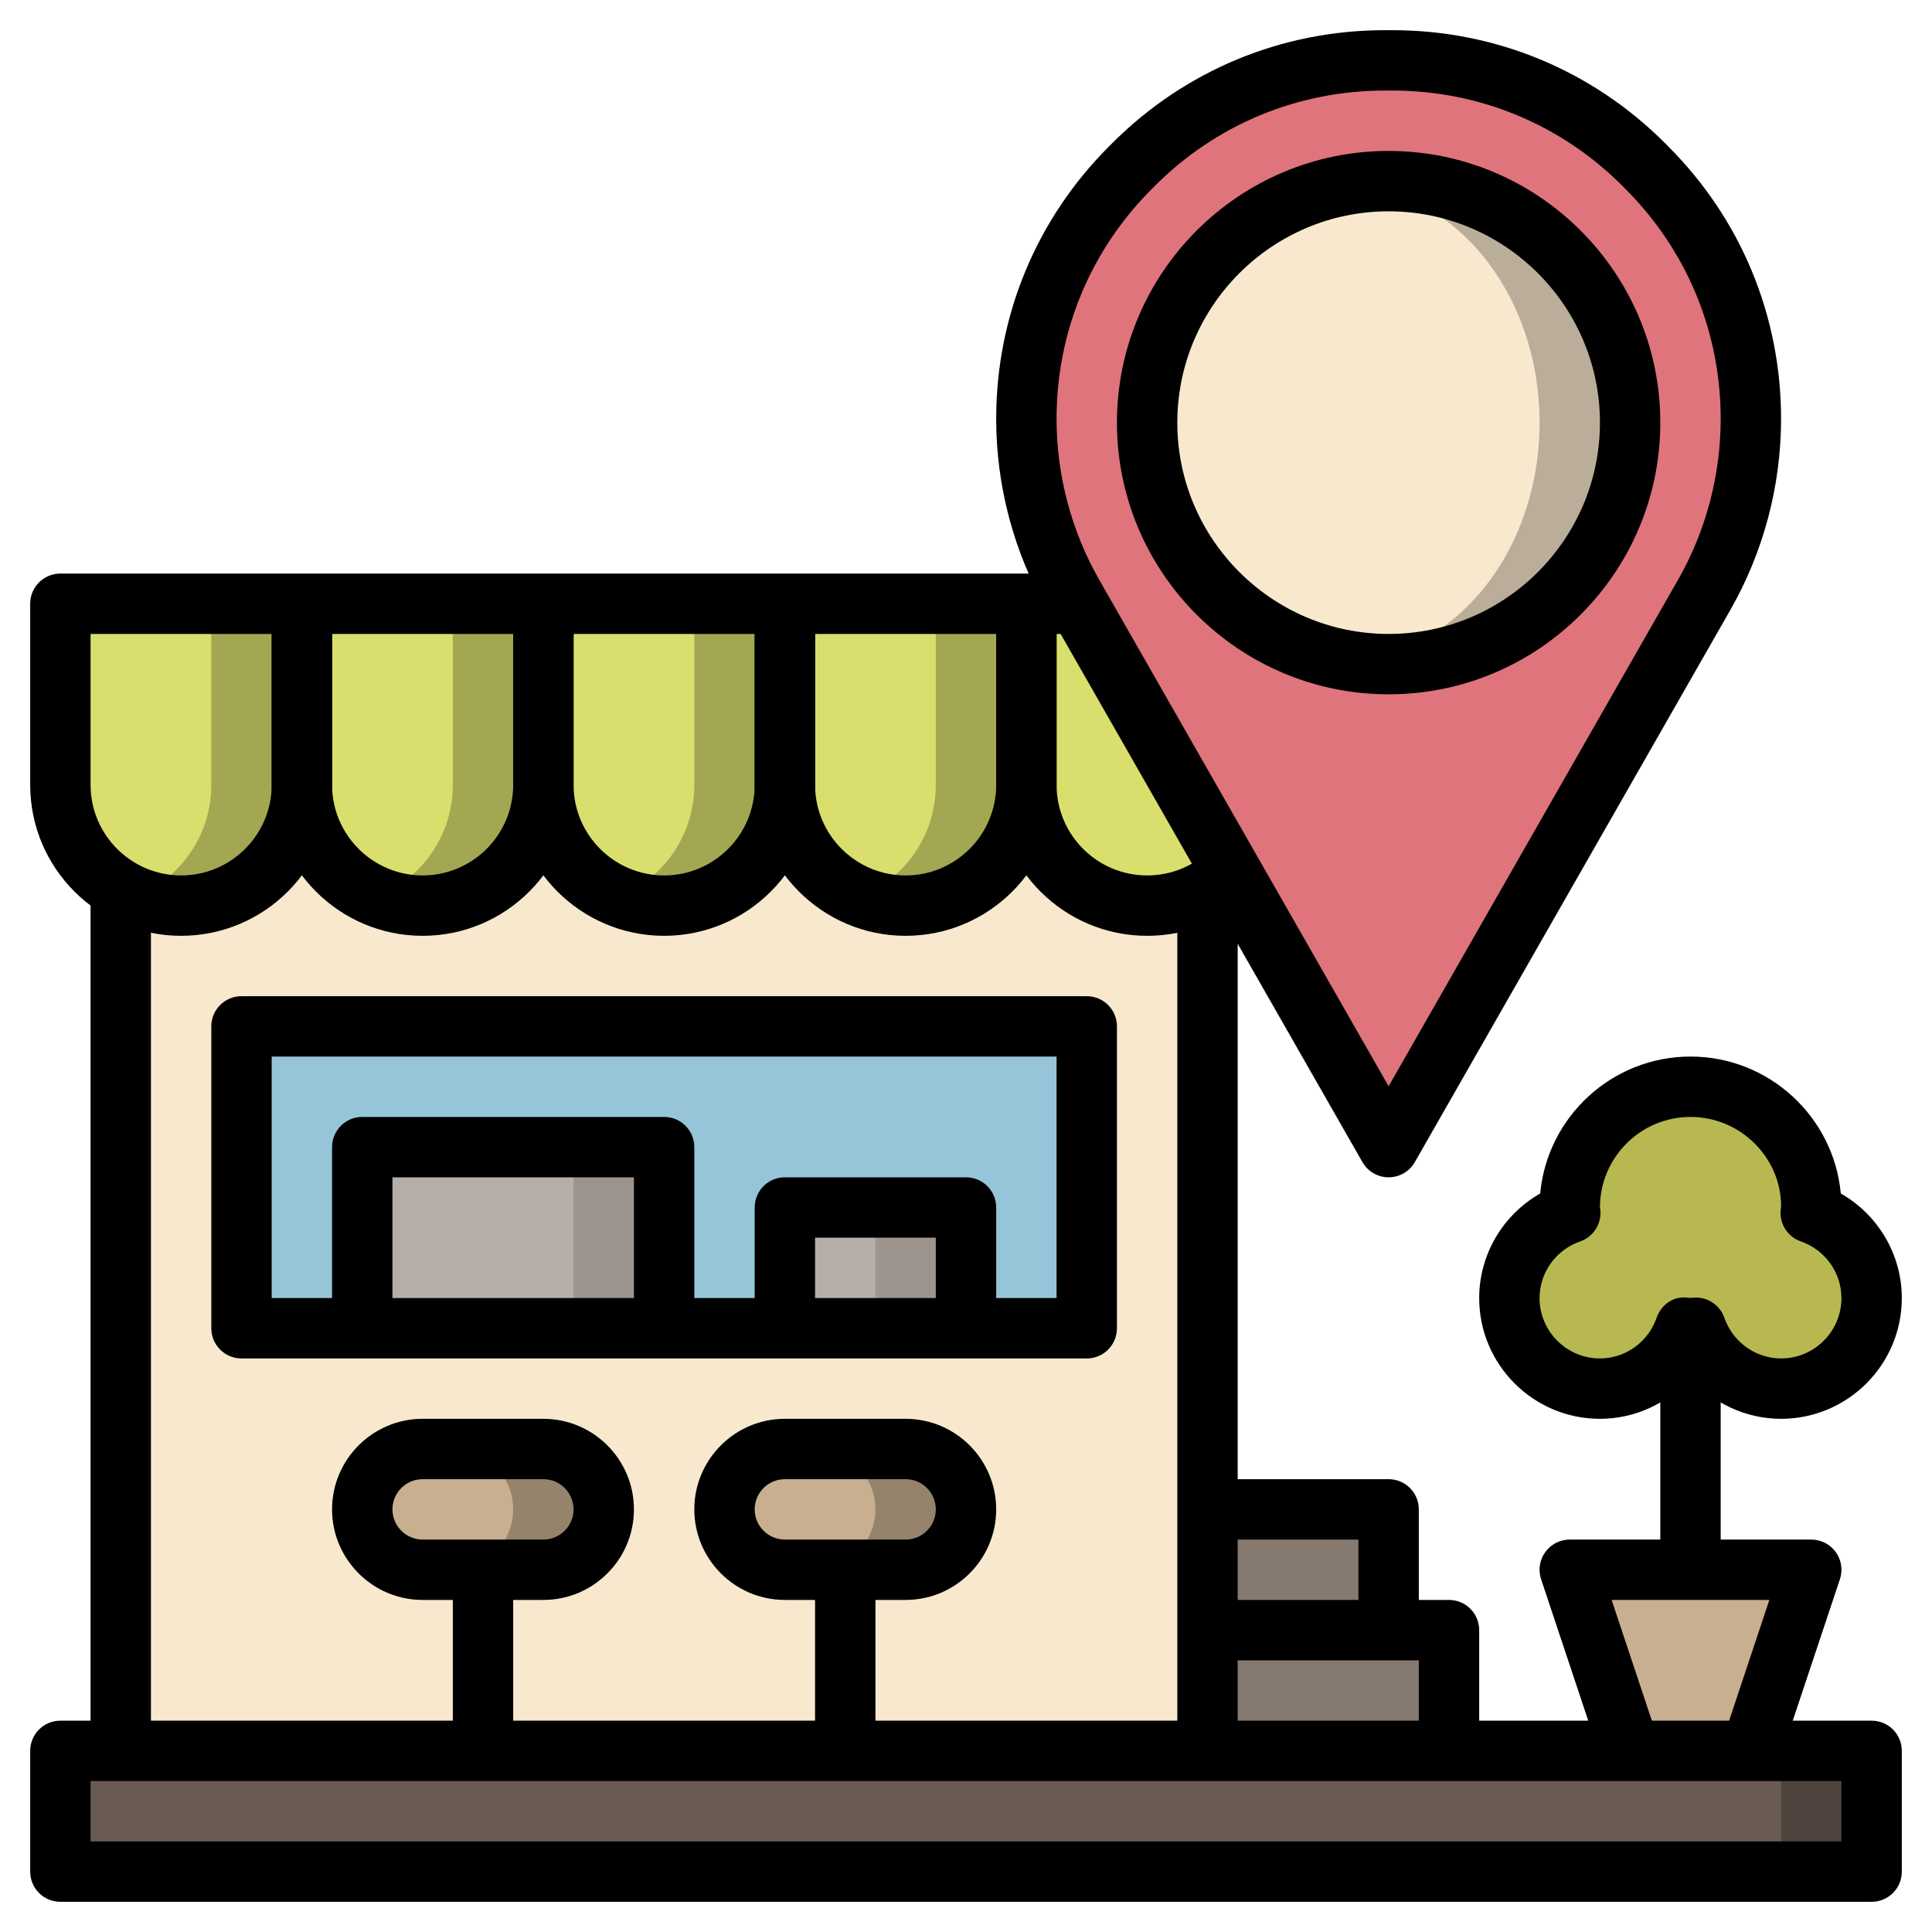
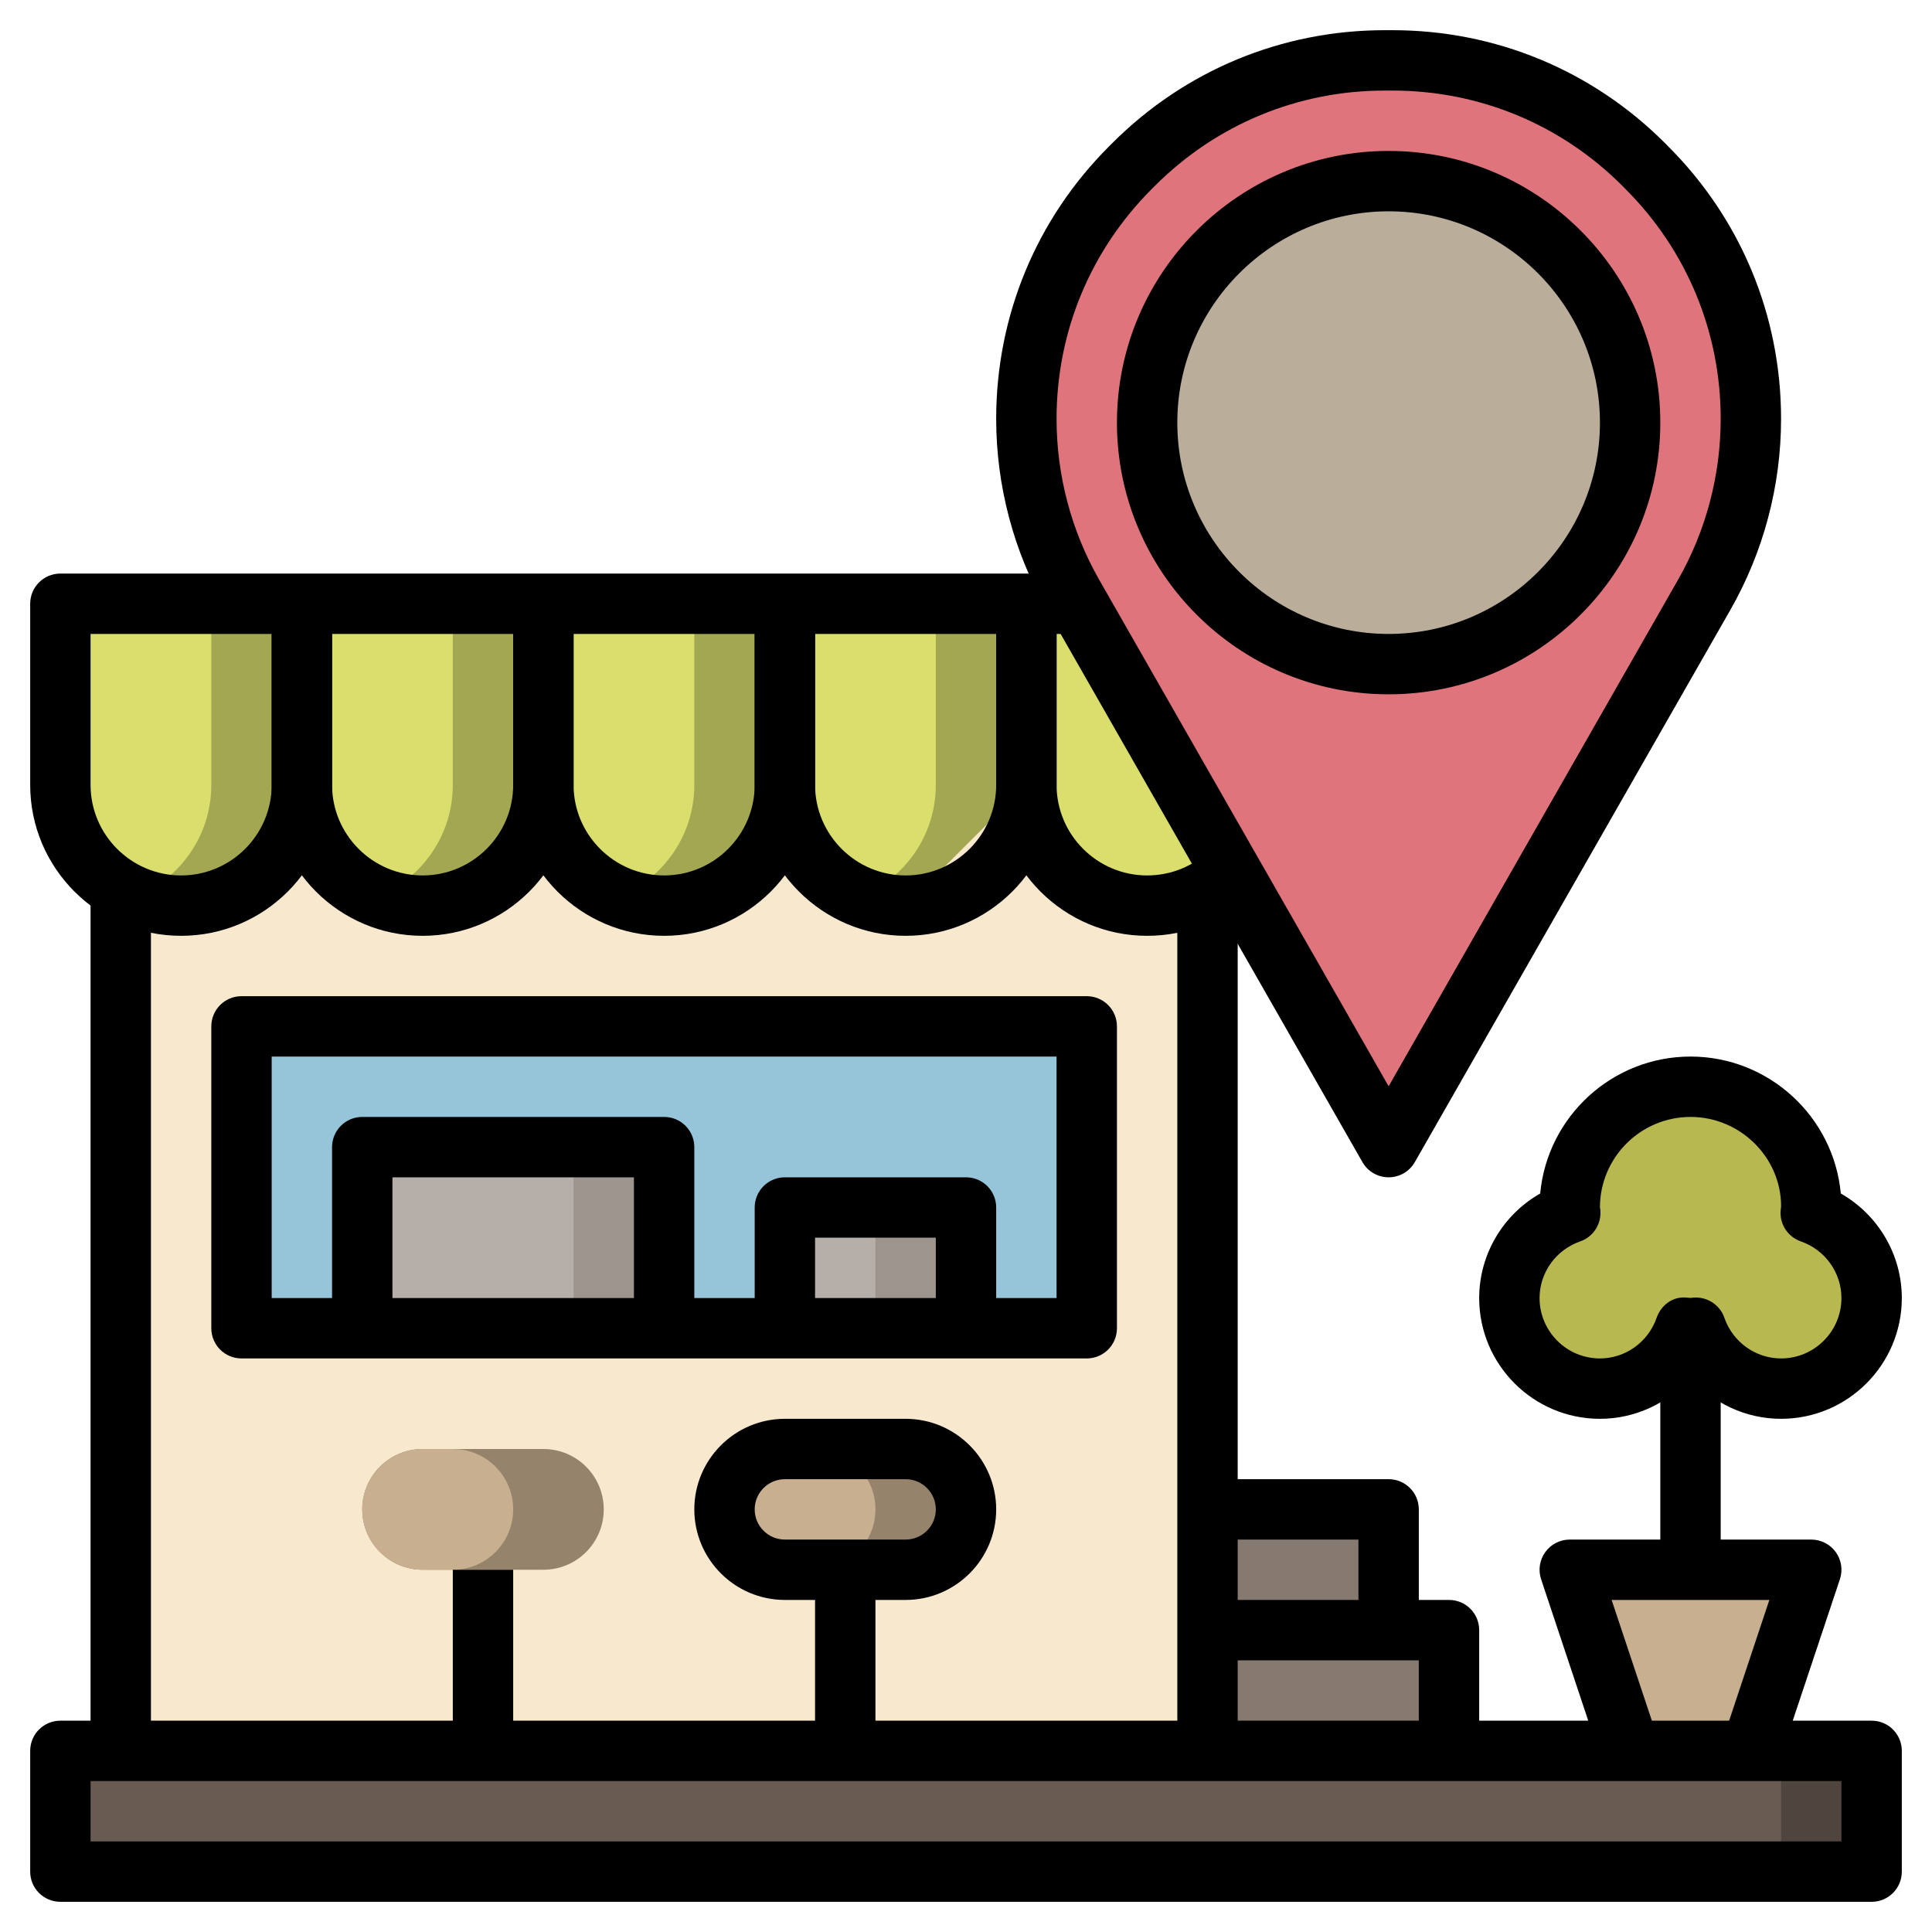
<svg xmlns="http://www.w3.org/2000/svg" id="Layer_3" height="512" viewBox="0 0 64 64" width="512">
  <path d="m40 50h6v4h-6z" fill="#857970" />
  <path d="m40 54h8v4h-8z" fill="#857970" />
  <path d="m35.714 20h-31.714v38h36v-30.5z" fill="#f8e8ce" />
  <path d="m35.551 19.714 10.449 18.286 10.449-18.286c1.017-1.779 1.551-3.791 1.551-5.839 0-3.121-1.24-6.115-3.447-8.322l-.106-.106c-2.207-2.207-5.2-3.447-8.322-3.447h-.251c-3.121 0-6.115 1.24-8.322 3.447l-.106.106c-2.206 2.207-3.446 5.2-3.446 8.322 0 2.048.534 4.06 1.551 5.839z" fill="#e0747c" />
  <path d="m8 34h28v10h-28z" fill="#96c5da" />
  <path d="m30 52h-4c-1.105 0-2-.895-2-2 0-1.105.895-2 2-2h4c1.105 0 2 .895 2 2 0 1.105-.895 2-2 2z" fill="#96836b" />
  <path d="m29 50c0-1.105-.895-2-2-2h-1c-1.105 0-2 .895-2 2s.895 2 2 2h1c1.105 0 2-.895 2-2z" fill="#c8af8f" />
  <path d="m18 52h-4c-1.105 0-2-.895-2-2 0-1.105.895-2 2-2h4c1.105 0 2 .895 2 2 0 1.105-.895 2-2 2z" fill="#96836b" />
  <path d="m17 50c0-1.105-.895-2-2-2h-1c-1.105 0-2 .895-2 2s.895 2 2 2h1c1.105 0 2-.895 2-2z" fill="#c8af8f" />
  <path d="m26 40h6v4h-6z" fill="#9d948d" />
  <path d="m26 40h3v4h-3z" fill="#b6afa9" />
  <path d="m12 38h10v6h-10z" fill="#9d948d" />
  <path d="m12 38h7v6h-7z" fill="#b6afa9" />
  <path d="m2 58h60v4h-60z" fill="#4f443e" />
  <path d="m2 58h57v4h-57z" fill="#695b52" />
  <path d="m58 58h-4l-2-6h8z" fill="#c8af8f" />
  <path d="m59.982 40.178c.003-.06.018-.117.018-.178 0-2.209-1.791-4-4-4s-4 1.791-4 4c0 .061.015.118.018.178-1.172.408-2.018 1.511-2.018 2.822 0 1.657 1.343 3 3 3 1.311 0 2.414-.846 2.822-2.018.06.003.117.018.178.018s.118-.015.178-.018c.408 1.172 1.511 2.018 2.822 2.018 1.657 0 3-1.343 3-3 0-1.311-.846-2.414-2.018-2.822z" fill="#b7b850" />
  <circle cx="46" cy="14" fill="#baae9b" r="8" />
-   <ellipse cx="44.5" cy="14" fill="#f8e8ce" rx="6.5" ry="7.855" />
  <path d="m35.714 20h-1.714v6c0 2.209 1.791 4 4 4 1.083 0 2.061-.434 2.781-1.133z" fill="#d9de6d" />
  <path d="m6 30c-2.209 0-4-1.791-4-4v-6h8v6c0 2.209-1.791 4-4 4z" fill="#a3a752" />
  <path d="m4.5 29.703c1.465-.594 2.5-2.025 2.5-3.703v-6h-5v6c0 1.678 1.035 3.109 2.5 3.703z" fill="#d9de6d" />
  <path d="m14 30c-2.209 0-4-1.791-4-4v-6h8v6c0 2.209-1.791 4-4 4z" fill="#a3a752" />
  <path d="m12.5 29.703c1.465-.594 2.5-2.025 2.5-3.703v-6h-5v6c0 1.678 1.035 3.109 2.5 3.703z" fill="#d9de6d" />
  <path d="m22 30c-2.209 0-4-1.791-4-4v-6h8v6c0 2.209-1.791 4-4 4z" fill="#a3a752" />
  <path d="m20.5 29.703c1.465-.594 2.5-2.025 2.5-3.703v-6h-5v6c0 1.678 1.035 3.109 2.5 3.703z" fill="#d9de6d" />
-   <path d="m30 30c-2.209 0-4-1.791-4-4v-6h8v6c0 2.209-1.791 4-4 4z" fill="#a3a752" />
+   <path d="m30 30c-2.209 0-4-1.791-4-4v-6h8v6z" fill="#a3a752" />
  <path d="m28.5 29.703c1.465-.594 2.5-2.025 2.5-3.703v-6h-5v6c0 1.678 1.035 3.109 2.5 3.703z" fill="#d9de6d" />
  <path d="m62 63h-60c-.553 0-1-.447-1-1v-4c0-.553.447-1 1-1h60c.553 0 1 .447 1 1v4c0 .553-.447 1-1 1zm-59-2h58v-2h-58z" />
  <path d="m6 31c-2.757 0-5-2.243-5-5v-6c0-.552.447-1 1-1h34v2h-25v5c0 2.757-2.243 5-5 5zm-3-10v5c0 1.654 1.346 3 3 3s3-1.346 3-3v-5z" />
  <path d="m14 31c-2.757 0-5-2.243-5-5v-6h2v6c0 1.654 1.346 3 3 3s3-1.346 3-3v-6h2v6c0 2.757-2.243 5-5 5z" />
  <path d="m22 31c-2.757 0-5-2.243-5-5v-6h2v6c0 1.654 1.346 3 3 3s3-1.346 3-3v-6h2v6c0 2.757-2.243 5-5 5z" />
  <path d="m30 31c-2.757 0-5-2.243-5-5v-6h2v6c0 1.654 1.346 3 3 3s3-1.346 3-3v-6h2v6c0 2.757-2.243 5-5 5z" />
  <path d="m38 31c-2.757 0-5-2.243-5-5v-6h2v6c0 1.654 1.346 3 3 3 .801 0 1.555-.312 2.121-.878l1.414 1.414c-.944.944-2.199 1.464-3.535 1.464z" />
  <path d="m39 29h2v29h-2z" />
  <path d="m3 29h2v29h-2z" />
  <path d="m36 45h-28c-.553 0-1-.447-1-1v-10c0-.553.447-1 1-1h28c.553 0 1 .447 1 1v10c0 .553-.447 1-1 1zm-27-2h26v-8h-26z" />
  <path d="m23 44h-2v-5h-8v5h-2v-6c0-.553.447-1 1-1h10c.553 0 1 .447 1 1z" />
  <path d="m33 44h-2v-3h-4v3h-2v-4c0-.553.447-1 1-1h6c.553 0 1 .447 1 1z" />
-   <path d="m18 53h-4c-1.654 0-3-1.346-3-3s1.346-3 3-3h4c1.654 0 3 1.346 3 3s-1.346 3-3 3zm-4-4c-.552 0-1 .448-1 1s.448 1 1 1h4c.552 0 1-.448 1-1s-.448-1-1-1z" />
  <path d="m15 52h2v6h-2z" />
  <path d="m30 53h-4c-1.654 0-3-1.346-3-3s1.346-3 3-3h4c1.654 0 3 1.346 3 3s-1.346 3-3 3zm-4-4c-.552 0-1 .448-1 1s.448 1 1 1h4c.552 0 1-.448 1-1s-.448-1-1-1z" />
  <path d="m27 52h2v6h-2z" />
  <path d="m49 58h-2v-3h-7v-2h8c.553 0 1 .447 1 1z" />
  <path d="m47 54h-2v-3h-5v-2h6c.553 0 1 .447 1 1z" />
  <path d="m59 47c-1.171 0-2.257-.518-3-1.369-.743.851-1.829 1.369-3 1.369-2.206 0-4-1.794-4-4 0-1.446.789-2.762 2.021-3.464.235-2.54 2.378-4.536 4.979-4.536s4.744 1.996 4.979 4.536c1.232.702 2.021 2.018 2.021 3.464 0 2.206-1.794 4-4 4zm-2.822-4.018c.425 0 .804.269.944.671.28.806 1.035 1.347 1.878 1.347 1.103 0 2-.897 2-2 0-.843-.541-1.598-1.347-1.878-.413-.144-.685-.54-.67-.978.001-.035.013-.153.018-.189-.001-1.609-1.347-2.955-3.001-2.955s-3 1.346-3 3c.008.019.015.081.017.145.015.438-.257.834-.67.978-.806.279-1.347 1.034-1.347 1.877 0 1.103.897 2 2 2 .843 0 1.598-.541 1.878-1.347.145-.412.524-.71.978-.67.025 0 .093.007.143.012.065-.008.125-.013.179-.013z" />
  <path d="m55 44h2v8h-2z" />
  <path d="m58.948 58.316-1.896-.633 1.56-4.683h-5.225l1.561 4.684-1.896.633-2-6c-.103-.305-.051-.641.137-.901.188-.262.49-.416.811-.416h8c.321 0 .623.154.812.415.188.261.239.597.137.901z" />
  <path d="m46 39c-.358 0-.69-.192-.868-.504l-10.449-18.287c-1.101-1.924-1.683-4.115-1.683-6.334 0-3.41 1.328-6.617 3.74-9.028l.103-.103c2.414-2.416 5.621-3.744 9.032-3.744h.25c3.411 0 6.618 1.328 9.029 3.74l.108.11c2.41 2.408 3.738 5.614 3.738 9.025 0 2.219-.582 4.41-1.683 6.335l-10.449 18.286c-.178.312-.51.504-.868.504zm-.125-36c-2.877 0-5.581 1.12-7.615 3.154l-.103.103c-2.037 2.037-3.157 4.742-3.157 7.618 0 1.872.49 3.719 1.419 5.342l9.581 16.767 9.581-16.767c.929-1.623 1.419-3.471 1.419-5.342 0-2.876-1.12-5.58-3.154-7.614l-.108-.11c-2.032-2.031-4.736-3.151-7.613-3.151z" />
  <path d="m46 23c-4.963 0-9-4.038-9-9s4.037-9 9-9 9 4.038 9 9-4.037 9-9 9zm0-16c-3.859 0-7 3.14-7 7s3.141 7 7 7 7-3.14 7-7-3.141-7-7-7z" />
</svg>